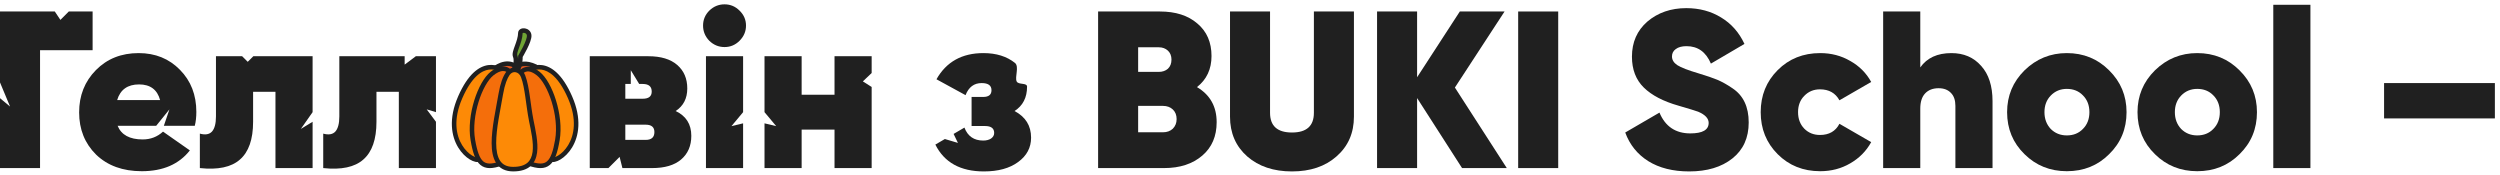
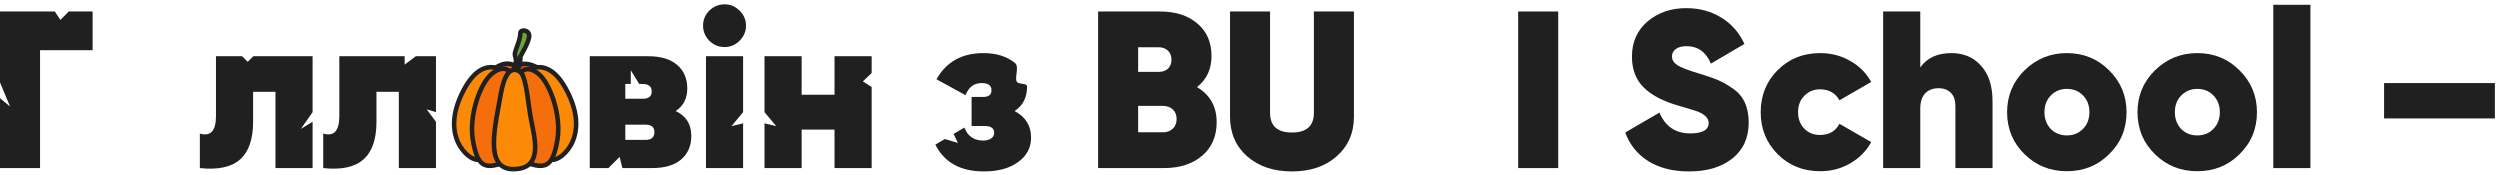
<svg xmlns="http://www.w3.org/2000/svg" width="415" height="29" viewBox="0 0 415 29" fill="none">
  <path d="M414.149 19.657H395.756V13.79H414.149V19.657Z" fill="#202020" />
  <path d="M383.53 27.9H377.366V0.794H383.53V27.9Z" fill="#202020" />
  <path d="M364.741 28.42C361.968 28.42 359.629 27.479 357.723 25.598C355.792 23.717 354.826 21.39 354.826 18.617C354.826 15.894 355.792 13.58 357.723 11.674C359.678 9.768 362.018 8.814 364.741 8.814C367.513 8.814 369.852 9.768 371.758 11.674C373.689 13.58 374.655 15.894 374.655 18.617C374.655 21.39 373.689 23.717 371.758 25.598C369.877 27.479 367.538 28.42 364.741 28.42ZM364.741 22.479C365.83 22.479 366.721 22.12 367.414 21.402C368.132 20.684 368.491 19.756 368.491 18.617C368.491 17.479 368.132 16.55 367.414 15.832C366.721 15.114 365.83 14.755 364.741 14.755C363.676 14.755 362.785 15.127 362.067 15.87C361.374 16.587 361.027 17.503 361.027 18.617C361.027 19.731 361.374 20.659 362.067 21.402C362.785 22.12 363.676 22.479 364.741 22.479Z" fill="#202020" />
  <path d="M343.093 28.42C340.32 28.42 337.981 27.479 336.075 25.598C334.144 23.717 333.179 21.39 333.179 18.617C333.179 15.894 334.144 13.58 336.075 11.674C338.031 9.768 340.37 8.814 343.093 8.814C345.865 8.814 348.205 9.768 350.111 11.674C352.042 13.58 353.007 15.894 353.007 18.617C353.007 21.39 352.042 23.717 350.111 25.598C348.229 27.479 345.89 28.42 343.093 28.42ZM343.093 22.479C344.182 22.479 345.073 22.12 345.766 21.402C346.484 20.684 346.843 19.756 346.843 18.617C346.843 17.479 346.484 16.55 345.766 15.832C345.073 15.114 344.182 14.755 343.093 14.755C342.028 14.755 341.137 15.127 340.419 15.87C339.726 16.587 339.38 17.503 339.38 18.617C339.38 19.731 339.726 20.659 340.419 21.402C341.137 22.12 342.028 22.479 343.093 22.479Z" fill="#202020" />
  <path d="M323.928 8.815C325.983 8.815 327.629 9.52 328.867 10.931C330.129 12.317 330.76 14.273 330.76 16.798V27.9H324.596V17.578C324.596 16.637 324.349 15.919 323.854 15.424C323.359 14.904 322.678 14.644 321.812 14.644C320.846 14.644 320.091 14.941 319.546 15.535C319.027 16.105 318.767 16.934 318.767 18.023V27.9H312.603V1.908H318.767V11.191C319.881 9.607 321.601 8.815 323.928 8.815Z" fill="#202020" />
  <path d="M302.153 28.42C299.331 28.42 296.979 27.479 295.098 25.598C293.217 23.717 292.276 21.39 292.276 18.617C292.276 15.845 293.217 13.518 295.098 11.636C296.979 9.755 299.331 8.814 302.153 8.814C303.985 8.814 305.643 9.248 307.129 10.114C308.639 10.956 309.802 12.119 310.619 13.604L305.346 16.649C304.678 15.436 303.601 14.83 302.116 14.83C301.076 14.83 300.21 15.189 299.517 15.907C298.823 16.6 298.477 17.503 298.477 18.617C298.477 19.731 298.823 20.647 299.517 21.365C300.21 22.058 301.076 22.405 302.116 22.405C303.626 22.405 304.703 21.786 305.346 20.548L310.619 23.593C309.802 25.078 308.639 26.254 307.129 27.12C305.643 27.987 303.985 28.42 302.153 28.42Z" fill="#202020" />
  <path d="M280.408 28.457C277.71 28.457 275.445 27.888 273.613 26.749C271.806 25.61 270.531 24.026 269.789 21.996L275.47 18.691C276.435 20.994 278.143 22.145 280.594 22.145C282.624 22.145 283.639 21.563 283.639 20.399C283.639 19.657 283.057 19.038 281.893 18.543C281.497 18.394 280.408 18.06 278.626 17.54C276.101 16.822 274.182 15.82 272.871 14.533C271.559 13.245 270.903 11.537 270.903 9.408C270.903 7.007 271.757 5.064 273.465 3.579C275.222 2.093 277.376 1.351 279.926 1.351C282.104 1.351 284.035 1.871 285.718 2.91C287.401 3.925 288.689 5.386 289.58 7.292L284.01 10.559C283.193 8.629 281.844 7.663 279.963 7.663C279.195 7.663 278.601 7.824 278.18 8.146C277.76 8.443 277.549 8.851 277.549 9.371C277.549 9.941 277.846 10.423 278.44 10.819C279.059 11.216 280.247 11.673 282.005 12.193C283.317 12.589 284.332 12.936 285.05 13.233C285.867 13.579 286.708 14.05 287.575 14.644C289.382 15.832 290.285 17.726 290.285 20.325C290.285 22.875 289.382 24.867 287.575 26.303C285.768 27.739 283.379 28.457 280.408 28.457Z" fill="#202020" />
  <path d="M252.016 27.9V1.908H258.663V27.9H252.016Z" fill="#202020" />
-   <path d="M241.513 14.533L250.128 27.9H242.702L235.238 16.278V27.9H228.592V1.908H235.238V12.825L242.33 1.908H249.757L241.513 14.533Z" fill="#202020" />
  <path d="M204.182 19.36V1.908H210.828V18.729C210.828 20.907 212.041 21.996 214.467 21.996C216.893 21.996 218.106 20.907 218.106 18.729V1.908H224.753V19.36C224.753 22.083 223.787 24.286 221.856 25.969C219.975 27.628 217.512 28.457 214.467 28.457C211.422 28.457 208.947 27.628 207.041 25.969C205.135 24.286 204.182 22.083 204.182 19.36Z" fill="#202020" />
  <path d="M198.698 14.459C200.876 15.746 201.965 17.689 201.965 20.288C201.965 22.615 201.173 24.459 199.589 25.821C197.98 27.207 195.863 27.9 193.239 27.9H182.286V1.908H192.534C195.158 1.908 197.237 2.576 198.772 3.913C200.332 5.225 201.111 7.02 201.111 9.297C201.111 11.476 200.307 13.196 198.698 14.459ZM192.348 7.849H188.932V11.934H192.348C192.967 11.934 193.475 11.76 193.871 11.414C194.267 11.043 194.465 10.535 194.465 9.891C194.465 9.273 194.267 8.777 193.871 8.406C193.475 8.035 192.967 7.849 192.348 7.849ZM188.932 21.959H193.054C193.722 21.959 194.267 21.761 194.688 21.365C195.108 20.944 195.319 20.412 195.319 19.768C195.319 19.1 195.108 18.568 194.688 18.172C194.267 17.776 193.722 17.578 193.054 17.578H188.932V21.959Z" fill="#202020" />
  <path d="M168.413 18.431C170.245 19.397 171.16 20.87 171.16 22.85C171.16 24.509 170.443 25.858 169.007 26.898C167.596 27.937 165.702 28.457 163.326 28.457C159.439 28.457 156.753 26.972 155.268 24.001L156.847 23.078L159.016 23.723L158.297 22.231L160.095 21.179C160.64 22.615 161.68 23.333 163.214 23.333C163.734 23.333 164.167 23.221 164.514 22.999C164.86 22.751 165.034 22.442 165.034 22.07C165.034 21.303 164.526 20.919 163.511 20.919H161.283V16.092H163.214C164.13 16.092 164.588 15.721 164.588 14.978C164.588 14.186 164.044 13.79 162.954 13.79C161.692 13.79 160.801 14.459 160.281 15.795L155.454 13.159C157.088 10.263 159.687 8.814 163.251 8.814C165.38 8.814 167.125 9.359 168.487 10.448C169.221 11.046 168.432 12.779 168.763 13.512C169.035 14.113 170.492 13.692 170.492 14.384C170.492 16.191 169.799 17.54 168.413 18.431Z" fill="#202020" />
  <path d="M138.531 15.721V9.334H144.695V12.119L143.235 13.511L144.695 14.44V27.9H138.531V21.513H133.072V27.9H126.909V20.474L128.847 20.938L126.909 18.617V9.334H133.072V15.721H138.531Z" fill="#202020" />
  <path d="M122.76 6.772C122.067 7.465 121.238 7.812 120.272 7.812C119.307 7.812 118.465 7.465 117.747 6.772C117.054 6.054 116.708 5.213 116.708 4.247C116.708 3.282 117.054 2.453 117.747 1.759C118.465 1.066 119.307 0.72 120.272 0.72C121.238 0.72 122.067 1.066 122.76 1.759C123.478 2.453 123.837 3.282 123.837 4.247C123.837 5.213 123.478 6.054 122.76 6.772ZM123.354 27.9H117.19V9.334H123.354V18.617L121.42 20.938L123.354 20.474V27.9Z" fill="#202020" />
  <path d="M112.158 18.431C113.891 19.248 114.757 20.622 114.757 22.553C114.757 24.212 114.188 25.524 113.049 26.489C111.935 27.43 110.339 27.9 108.259 27.9H103.319L102.855 26.044L100.998 27.9H97.9V9.334H107.628C109.707 9.334 111.304 9.817 112.418 10.782C113.532 11.748 114.089 13.047 114.089 14.681C114.089 16.34 113.445 17.59 112.158 18.431ZM106.7 13.938H106.104L104.711 11.655V13.938H103.803V16.389H106.7C107.69 16.389 108.185 15.993 108.185 15.201C108.185 14.359 107.69 13.938 106.7 13.938ZM103.803 23.221H107.182C108.148 23.221 108.631 22.788 108.631 21.922C108.631 21.105 108.148 20.697 107.182 20.697H103.803V23.221Z" fill="#202020" />
  <path d="M35.85 9.334H40.195L41.123 10.262L42.052 9.334H51.891V18.617L49.942 21.402L51.891 20.214V27.9H45.727V15.238H42.014V20.214C42.014 23.135 41.283 25.227 39.823 26.489C38.387 27.752 36.172 28.222 33.176 27.9V22.182C34.067 22.429 34.736 22.318 35.181 21.848C35.627 21.352 35.85 20.511 35.85 19.323V9.334Z" fill="#202020" />
  <path d="M56.329 9.334H67.172V10.727L69.029 9.334H72.37V18.617L70.829 18.153L72.37 20.214V27.9H66.206V15.238H62.493V20.214C62.493 23.135 61.762 25.227 60.302 26.489C58.866 27.752 56.651 28.222 53.655 27.9V22.182C54.546 22.429 55.215 22.318 55.66 21.848C56.106 21.352 56.329 20.511 56.329 19.323V9.334Z" fill="#202020" />
-   <path d="M32.333 20.882H27.199L28.127 18.153L25.928 20.882H19.523C20.141 22.392 21.528 23.147 23.681 23.147C24.993 23.147 26.12 22.714 27.06 21.848L31.516 24.967C29.709 27.269 27.048 28.42 23.533 28.42C20.389 28.42 17.864 27.504 15.958 25.672C14.077 23.816 13.136 21.476 13.136 18.654C13.136 15.857 14.064 13.518 15.921 11.636C17.777 9.755 20.141 8.814 23.013 8.814C25.785 8.814 28.075 9.743 29.882 11.599C31.689 13.431 32.593 15.758 32.593 18.58C32.593 19.447 32.506 20.214 32.333 20.882ZM19.448 16.612H26.578C26.107 14.879 24.944 14.013 23.087 14.013C21.181 14.013 19.968 14.879 19.448 16.612Z" fill="#202020" />
  <path d="M0 1.908H9.097L10.026 3.301L11.418 1.908H15.373V8.332H6.647V27.9H0V16.297L1.671 17.689L0 13.684V1.908Z" fill="#202020" />
  <path d="M81.99 11.476C81.99 11.476 83.958 9.669 85.853 11.152C85.771 12.408 85.633 13.065 85.633 13.065C85.633 13.065 82.687 12.466 81.99 11.476Z" fill="#E8571D" />
  <path d="M83.082 10.403C83.893 10.107 85.005 10.01 86.085 10.855C86.183 10.932 86.238 11.053 86.23 11.177C86.188 11.814 86.133 12.301 86.087 12.631C86.064 12.795 86.043 12.921 86.028 13.007C86.021 13.049 86.015 13.083 86.011 13.105C86.009 13.117 86.007 13.126 86.006 13.132C86.005 13.135 86.004 13.138 86.004 13.14V13.142C85.972 13.294 85.852 13.406 85.708 13.435H85.556C85.554 13.434 85.551 13.433 85.549 13.432C85.543 13.431 85.533 13.43 85.522 13.427C85.499 13.422 85.465 13.415 85.423 13.405C85.339 13.386 85.218 13.358 85.072 13.322C84.778 13.249 84.378 13.14 83.955 12.999C83.533 12.859 83.078 12.684 82.679 12.476C82.29 12.273 81.907 12.017 81.68 11.694C81.571 11.539 81.595 11.325 81.734 11.197H81.737V11.194C81.738 11.193 81.742 11.192 81.744 11.19C81.749 11.185 81.757 11.178 81.766 11.17C81.784 11.155 81.809 11.134 81.84 11.108C81.904 11.056 81.997 10.984 82.113 10.904C82.345 10.746 82.68 10.55 83.082 10.403ZM85.458 11.34C84.696 10.826 83.945 10.892 83.34 11.113C83.025 11.229 82.755 11.383 82.561 11.514C82.685 11.61 82.841 11.709 83.028 11.807C83.377 11.989 83.79 12.15 84.191 12.284C84.591 12.417 84.973 12.519 85.254 12.589C85.278 12.595 85.302 12.598 85.325 12.604C85.328 12.579 85.333 12.554 85.337 12.527C85.376 12.252 85.419 11.854 85.458 11.34Z" fill="#202020" />
  <path d="M84.918 12.178C84.918 12.178 85.887 9.2 89.567 11.409C87.665 12.96 84.918 12.178 84.918 12.178Z" fill="#E8571D" />
  <path d="M87.306 10.22C87.993 10.256 88.804 10.512 89.76 11.086C89.866 11.149 89.933 11.261 89.942 11.384C89.951 11.506 89.9 11.626 89.804 11.703C88.759 12.555 87.498 12.755 86.529 12.753C86.041 12.753 85.617 12.702 85.314 12.65C85.163 12.624 85.04 12.599 84.955 12.579C84.912 12.569 84.878 12.56 84.854 12.554C84.843 12.551 84.834 12.549 84.827 12.547C84.824 12.546 84.822 12.545 84.82 12.544L84.817 12.542H84.815C84.716 12.514 84.632 12.448 84.584 12.357C84.535 12.267 84.527 12.16 84.559 12.062V12.06L84.561 12.057C84.562 12.055 84.562 12.049 84.564 12.045C84.567 12.037 84.571 12.026 84.576 12.013C84.586 11.986 84.601 11.95 84.621 11.905C84.66 11.815 84.721 11.692 84.805 11.553C84.972 11.277 85.243 10.925 85.653 10.651C86.069 10.374 86.614 10.185 87.306 10.22ZM87.269 10.975C86.745 10.948 86.358 11.089 86.071 11.28C85.796 11.464 85.601 11.702 85.471 11.908C85.74 11.952 86.109 11.998 86.529 11.998C87.247 12 88.085 11.871 88.835 11.445C88.202 11.131 87.687 10.997 87.269 10.975Z" fill="#202020" />
  <path d="M85.409 11.569C85.409 11.569 85.84 10.072 85.524 9.348C85.209 8.623 86.358 7.054 86.387 5.424C86.445 4.887 87.715 4.915 87.841 5.835C87.967 6.754 86.387 9.347 86.387 9.347C86.387 9.347 86.422 12.07 85.409 11.568V11.569Z" fill="#70A534" />
  <path d="M87.148 4.71C87.611 4.784 88.125 5.121 88.216 5.785C88.26 6.112 88.155 6.522 88.024 6.896C87.886 7.289 87.693 7.716 87.5 8.104C87.307 8.493 87.11 8.853 86.962 9.114C86.887 9.245 86.824 9.352 86.78 9.427C86.775 9.435 86.769 9.444 86.765 9.451C86.765 9.457 86.765 9.463 86.765 9.469C86.764 9.546 86.762 9.655 86.755 9.783C86.742 10.04 86.713 10.385 86.649 10.718C86.589 11.036 86.484 11.402 86.29 11.66C86.188 11.795 86.043 11.927 85.843 11.982C85.637 12.038 85.431 11.999 85.243 11.906L85.245 11.903C85.119 11.841 85.031 11.716 85.031 11.569L85.043 11.473C85.045 11.468 85.049 11.463 85.051 11.458V11.451C85.054 11.441 85.058 11.425 85.063 11.406C85.073 11.367 85.088 11.31 85.105 11.239C85.139 11.095 85.181 10.895 85.213 10.676C85.246 10.456 85.266 10.222 85.262 10.007C85.259 9.788 85.229 9.616 85.179 9.501C85.049 9.203 85.086 8.866 85.154 8.573C85.224 8.272 85.348 7.934 85.471 7.597C85.727 6.899 85.997 6.159 86.01 5.418V5.384H86.012C86.045 5.081 86.251 4.886 86.465 4.789C86.674 4.694 86.92 4.673 87.148 4.71ZM86.777 5.477C86.77 5.481 86.764 5.482 86.76 5.485C86.733 6.355 86.424 7.194 86.182 7.855C86.054 8.205 85.947 8.498 85.889 8.746C85.83 9.001 85.844 9.133 85.872 9.198C85.949 9.375 85.98 9.574 85.998 9.769C85.998 9.761 86 9.754 86 9.746C86.006 9.628 86.009 9.528 86.01 9.459V9.353C86.009 9.282 86.027 9.212 86.064 9.151L86.067 9.149L86.069 9.144C86.072 9.139 86.076 9.133 86.081 9.124C86.092 9.106 86.11 9.078 86.13 9.043C86.172 8.972 86.231 8.867 86.303 8.741C86.446 8.487 86.638 8.142 86.824 7.769C87.01 7.395 87.188 6.999 87.311 6.648C87.44 6.279 87.486 6.02 87.468 5.888C87.433 5.632 87.247 5.493 87.028 5.458C86.917 5.44 86.826 5.455 86.777 5.477Z" fill="#202020" />
  <path d="M83.353 11.723C83.353 11.723 79.618 8.813 76.404 16.132C73.19 23.451 78.492 27.099 79.564 26.448C81.377 17.294 83.355 11.723 83.355 11.723H83.353Z" fill="#FD8A06" />
  <path d="M81.032 10.807C81.78 10.702 82.414 10.855 82.859 11.031C83.081 11.119 83.26 11.215 83.383 11.289C83.443 11.325 83.491 11.356 83.525 11.38C83.543 11.392 83.557 11.402 83.567 11.409C83.572 11.413 83.576 11.417 83.579 11.419L83.584 11.424H83.582C83.612 11.447 83.641 11.473 83.663 11.505C83.734 11.605 83.751 11.734 83.71 11.85V11.852C83.709 11.854 83.707 11.859 83.705 11.864C83.701 11.875 83.695 11.89 83.688 11.911C83.673 11.953 83.652 12.017 83.624 12.1C83.567 12.268 83.484 12.52 83.378 12.85C83.165 13.512 82.862 14.491 82.502 15.755C81.784 18.283 80.839 21.955 79.935 26.521C79.914 26.624 79.85 26.714 79.76 26.769C79.506 26.924 79.19 26.921 78.909 26.86C78.617 26.797 78.295 26.66 77.97 26.462C77.319 26.064 76.613 25.395 76.054 24.472C74.927 22.612 74.407 19.74 76.059 15.978C77.691 12.262 79.511 11.02 81.032 10.807ZM81.138 11.557C79.987 11.718 78.332 12.681 76.75 16.283C75.188 19.84 75.713 22.451 76.701 24.081C77.2 24.904 77.82 25.483 78.364 25.815C78.636 25.981 78.878 26.079 79.067 26.12C79.139 26.136 79.197 26.137 79.242 26.137C80.136 21.659 81.066 18.05 81.777 15.548C82.139 14.276 82.442 13.288 82.657 12.619C82.758 12.305 82.838 12.06 82.896 11.889C82.811 11.842 82.707 11.784 82.581 11.734C82.225 11.593 81.725 11.475 81.138 11.557Z" fill="#202020" />
  <path d="M84.561 11.853C84.561 11.853 83.655 10.648 81.677 12.212C79.699 13.776 77.804 19.183 78.491 23.223C79.177 27.262 80.221 28.174 83.188 27.131C83.82 17.945 84.561 11.853 84.561 11.853Z" fill="#F46E0B" />
  <path d="M81.444 11.917C82.493 11.087 83.329 10.94 83.945 11.078C84.244 11.145 84.468 11.275 84.619 11.39C84.693 11.447 84.751 11.501 84.791 11.543C84.811 11.564 84.828 11.583 84.84 11.597C84.846 11.604 84.851 11.609 84.855 11.614C84.857 11.617 84.858 11.62 84.86 11.621L84.862 11.624V11.626H84.865C84.894 11.666 84.914 11.71 84.926 11.757L84.936 11.899V11.917C84.934 11.928 84.931 11.945 84.928 11.968C84.923 12.015 84.915 12.085 84.904 12.177C84.882 12.361 84.85 12.635 84.811 12.991C84.731 13.704 84.62 14.752 84.488 16.085C84.224 18.753 83.882 22.57 83.566 27.159C83.555 27.309 83.455 27.438 83.313 27.488C81.815 28.014 80.628 28.116 79.742 27.372C79.315 27.014 78.996 26.488 78.744 25.818C78.49 25.148 78.292 24.305 78.119 23.285C77.763 21.191 78.077 18.767 78.724 16.678C79.366 14.603 80.364 12.771 81.444 11.917ZM83.78 11.816C83.449 11.742 82.84 11.775 81.911 12.509C81.013 13.22 80.075 14.872 79.447 16.901C78.823 18.916 78.534 21.215 78.864 23.16C79.034 24.16 79.224 24.946 79.452 25.55C79.68 26.155 79.936 26.551 80.227 26.795C80.746 27.231 81.505 27.28 82.828 26.849C83.139 22.366 83.476 18.636 83.736 16.011C83.868 14.674 83.981 13.624 84.06 12.908C84.1 12.55 84.132 12.274 84.154 12.089C84.158 12.055 84.16 12.023 84.164 11.995L84.159 11.99C84.078 11.929 83.953 11.855 83.78 11.816Z" fill="#202020" />
  <path d="M87.668 11.723C87.668 11.723 91.404 8.813 94.617 16.132C97.832 23.451 92.529 27.099 91.458 26.448C89.645 17.294 87.667 11.723 87.667 11.723H87.668Z" fill="#FD8A06" />
  <path d="M88.164 11.031C88.609 10.856 89.243 10.703 89.991 10.808C91.512 11.021 93.332 12.263 94.964 15.979C96.615 19.74 96.095 22.613 94.969 24.473C94.41 25.396 93.704 26.065 93.053 26.463C92.728 26.661 92.406 26.798 92.113 26.861C91.833 26.922 91.517 26.925 91.263 26.77C91.172 26.715 91.109 26.626 91.088 26.522C90.184 21.956 89.239 18.284 88.52 15.756C88.161 14.492 87.858 13.513 87.645 12.851C87.539 12.521 87.456 12.27 87.399 12.101C87.371 12.017 87.347 11.954 87.333 11.912C87.326 11.891 87.319 11.876 87.316 11.865C87.314 11.86 87.314 11.855 87.313 11.853L87.311 11.85C87.27 11.735 87.289 11.606 87.36 11.506C87.382 11.475 87.409 11.448 87.439 11.425H87.436L87.439 11.422L87.443 11.42C87.447 11.418 87.451 11.414 87.456 11.41C87.466 11.403 87.478 11.392 87.495 11.381C87.529 11.357 87.579 11.327 87.64 11.29C87.763 11.216 87.941 11.12 88.164 11.031ZM89.885 11.558C89.298 11.475 88.798 11.594 88.442 11.735C88.314 11.786 88.208 11.843 88.122 11.89C88.18 12.061 88.262 12.305 88.363 12.62C88.578 13.289 88.884 14.277 89.246 15.549C89.957 18.051 90.882 21.66 91.776 26.138C91.821 26.138 91.879 26.137 91.954 26.121C92.143 26.08 92.387 25.983 92.659 25.816C93.203 25.484 93.823 24.905 94.322 24.082C95.31 22.452 95.834 19.841 94.273 16.284C92.691 12.683 91.036 11.719 89.885 11.558Z" fill="#202020" />
  <path d="M86.46 12.062C86.46 12.062 87.367 10.649 89.344 12.212C91.322 13.776 93.217 19.183 92.531 23.223C91.844 27.262 90.801 28.174 87.833 27.131C87.202 17.945 86.46 12.062 86.46 12.062Z" fill="#F46E0B" />
  <path d="M87.04 11.192C87.666 10.983 88.519 11.078 89.578 11.915C90.658 12.769 91.656 14.601 92.298 16.676C92.944 18.766 93.258 21.189 92.903 23.284C92.729 24.303 92.531 25.146 92.278 25.817C92.025 26.486 91.707 27.012 91.279 27.371C90.394 28.115 89.205 28.013 87.706 27.487C87.565 27.436 87.466 27.307 87.456 27.157C87.14 22.569 86.797 18.805 86.533 16.189C86.401 14.882 86.29 13.86 86.211 13.167C86.172 12.82 86.139 12.555 86.118 12.377C86.107 12.289 86.099 12.221 86.093 12.176C86.09 12.153 86.087 12.135 86.086 12.124V12.107C86.075 12.019 86.095 11.93 86.142 11.856V11.854L86.15 11.846C86.153 11.841 86.157 11.834 86.162 11.826C86.173 11.811 86.189 11.789 86.209 11.765C86.247 11.718 86.301 11.655 86.374 11.588C86.519 11.453 86.74 11.292 87.04 11.192ZM89.111 12.508C88.192 11.782 87.6 11.801 87.278 11.908C87.105 11.966 86.976 12.061 86.89 12.141C86.876 12.154 86.864 12.167 86.853 12.178C86.857 12.21 86.863 12.246 86.868 12.286C86.889 12.466 86.921 12.732 86.961 13.081C87.041 13.777 87.153 14.802 87.286 16.113C87.546 18.686 87.88 22.366 88.191 26.847C89.514 27.279 90.273 27.229 90.793 26.793C91.083 26.549 91.341 26.154 91.57 25.549C91.798 24.945 91.987 24.158 92.157 23.158C92.488 21.214 92.198 18.914 91.575 16.9C90.947 14.871 90.008 13.218 89.111 12.508Z" fill="#202020" />
  <path d="M86.841 12.676C86.376 11.463 84.993 11.206 84.279 12.236C83.847 12.857 83.426 13.895 83.133 15.608C82.255 20.748 80.277 28.077 85.193 28.077C90.109 28.077 88.846 23.32 88.188 19.998C87.681 17.445 87.531 14.476 86.841 12.676Z" fill="#FD8A06" />
  <path d="M85.718 11.242C86.355 11.355 86.918 11.824 87.193 12.541C87.555 13.485 87.769 14.716 87.956 15.999C88.145 17.299 88.307 18.66 88.558 19.923C88.721 20.743 88.926 21.681 89.062 22.606C89.198 23.532 89.271 24.48 89.156 25.334C89.04 26.19 88.731 26.986 88.079 27.564C87.425 28.142 86.479 28.454 85.192 28.454C83.853 28.454 82.927 27.945 82.356 27.055C81.805 26.197 81.616 25.03 81.611 23.77C81.601 21.252 82.326 18.076 82.759 15.544C83.057 13.803 83.491 12.705 83.967 12.02L84.141 11.801C84.571 11.33 85.154 11.143 85.718 11.242ZM85.587 11.985C85.246 11.925 84.866 12.052 84.589 12.45C84.201 13.008 83.793 13.987 83.504 15.671C83.059 18.278 82.358 21.336 82.368 23.767C82.373 24.981 82.557 25.971 82.99 26.647C83.404 27.291 84.074 27.699 85.192 27.699C86.362 27.699 87.105 27.416 87.577 26.998C88.049 26.581 88.305 25.98 88.406 25.233C88.507 24.483 88.447 23.617 88.315 22.717C88.182 21.816 87.982 20.912 87.815 20.071C87.56 18.782 87.393 17.381 87.208 16.109C87.021 14.82 86.815 13.667 86.487 12.812C86.297 12.316 85.937 12.047 85.587 11.985Z" fill="#202020" />
</svg>